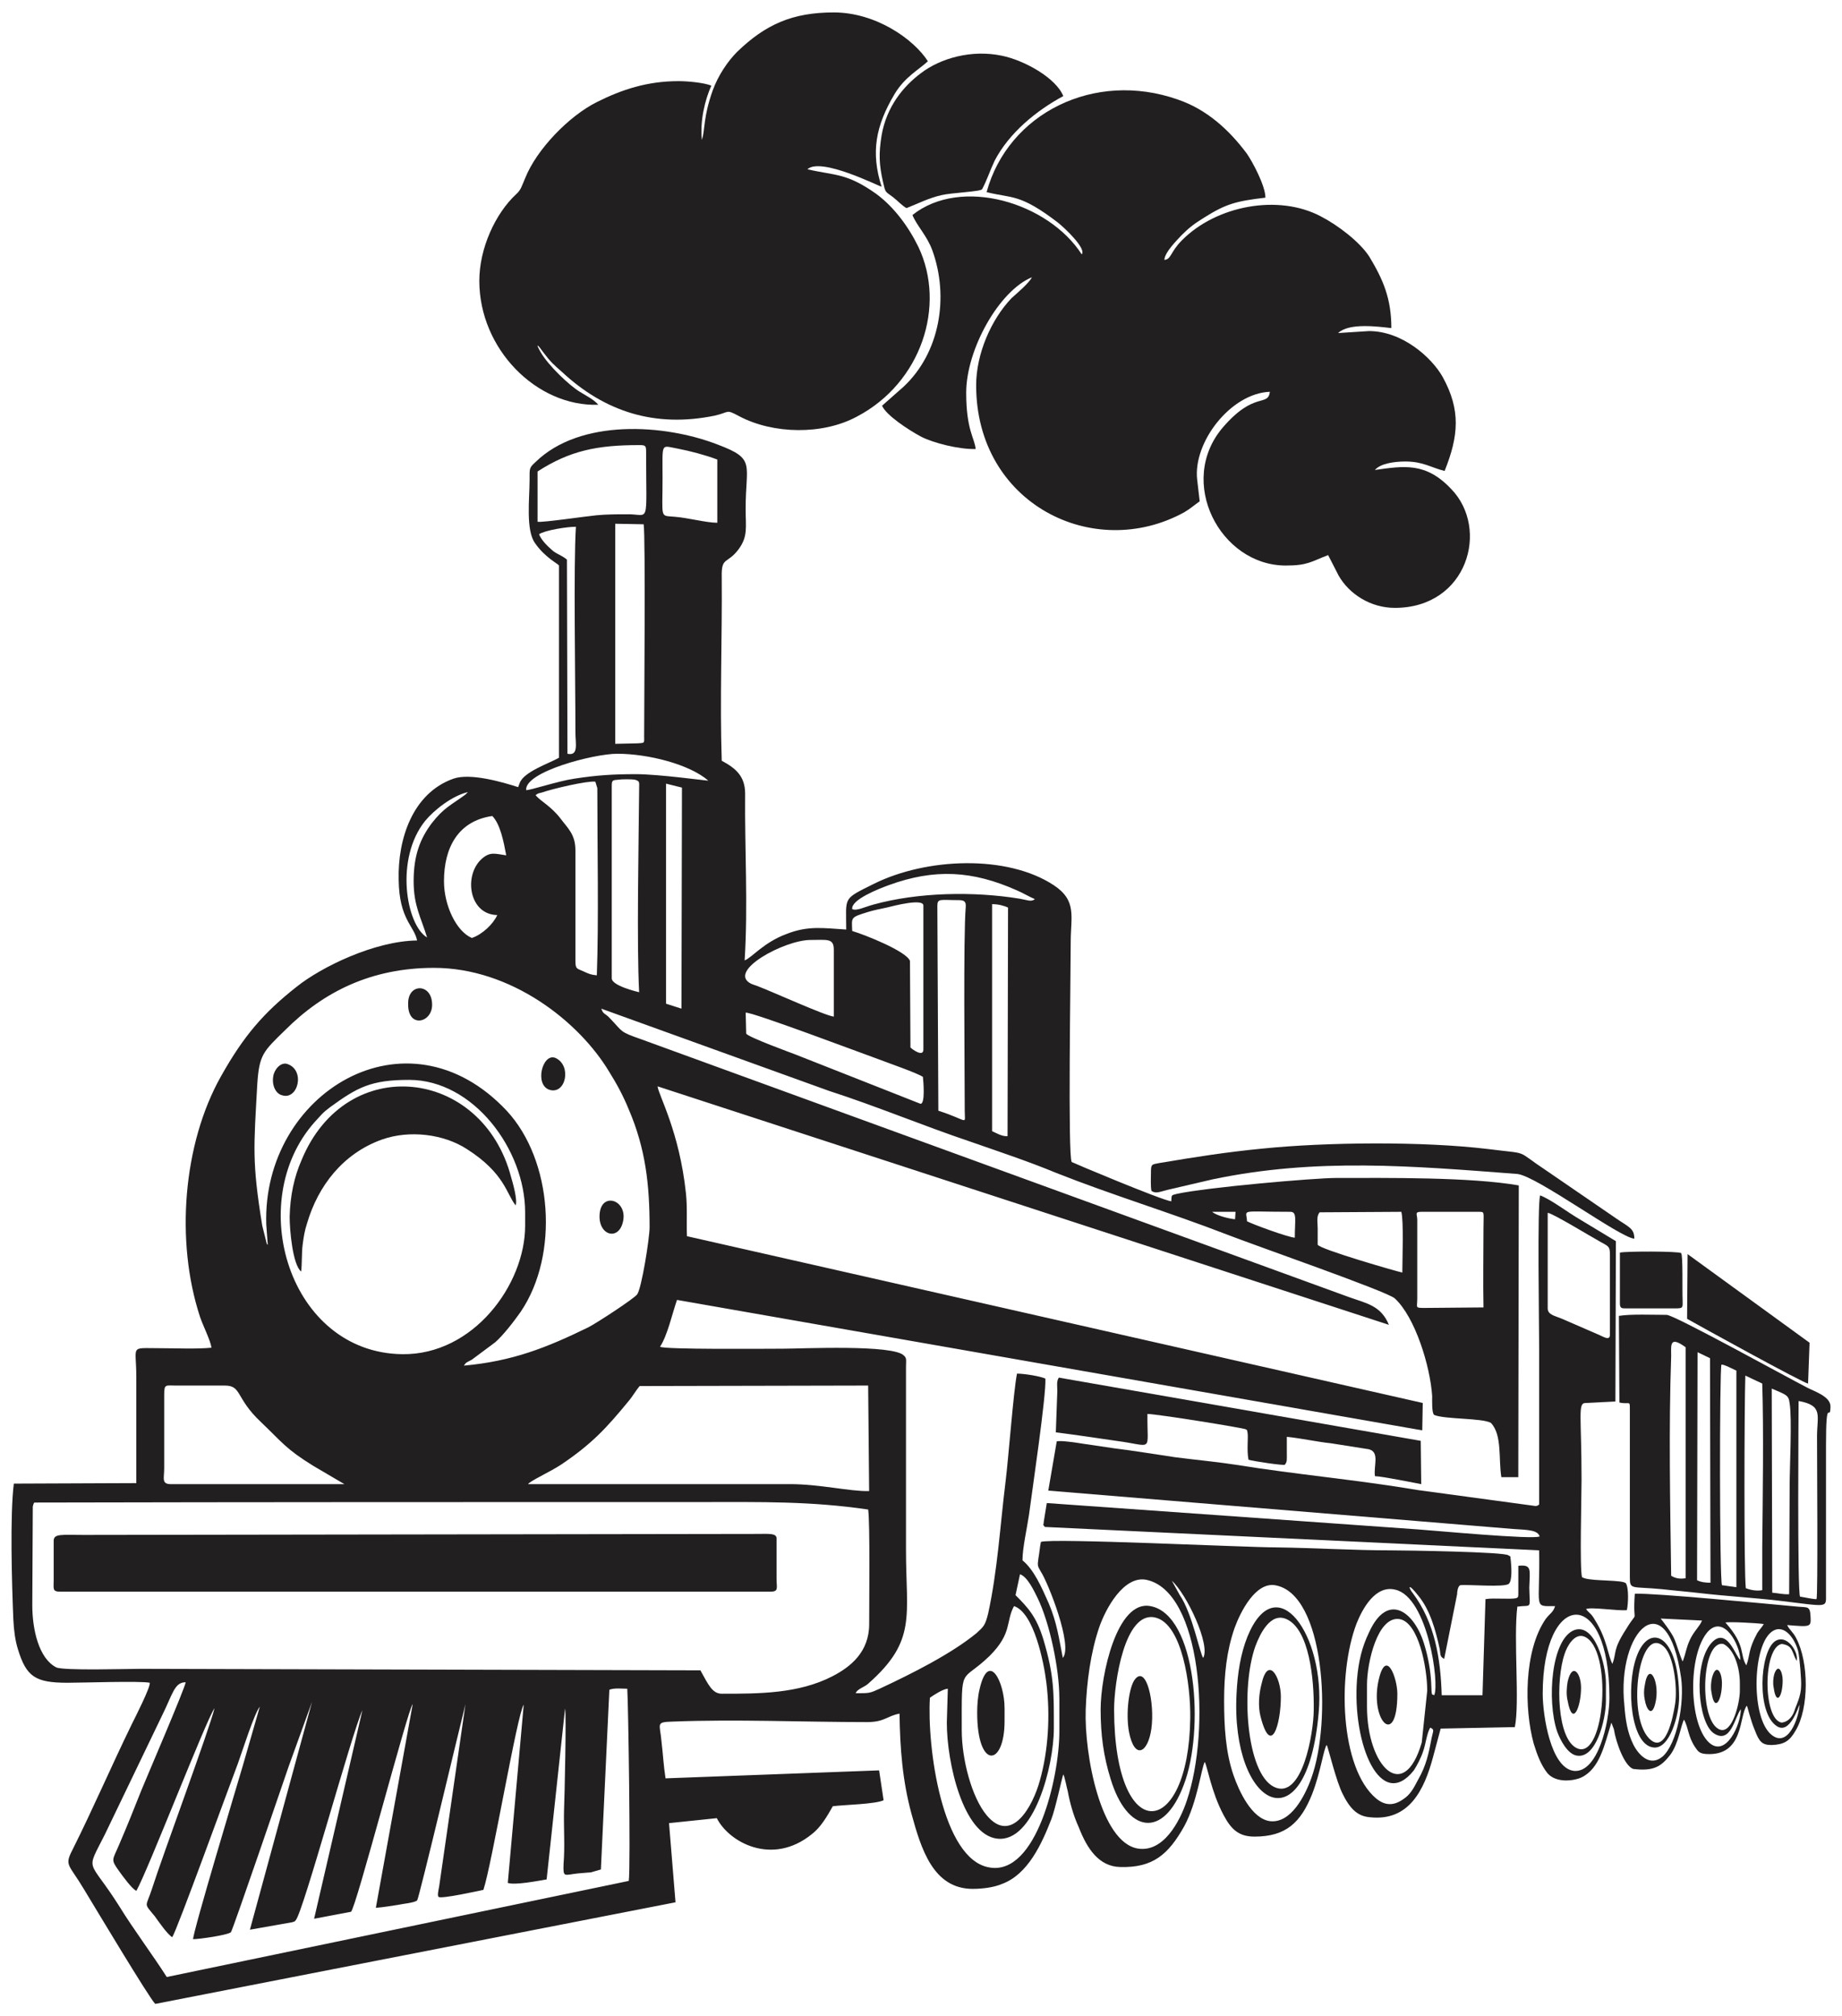
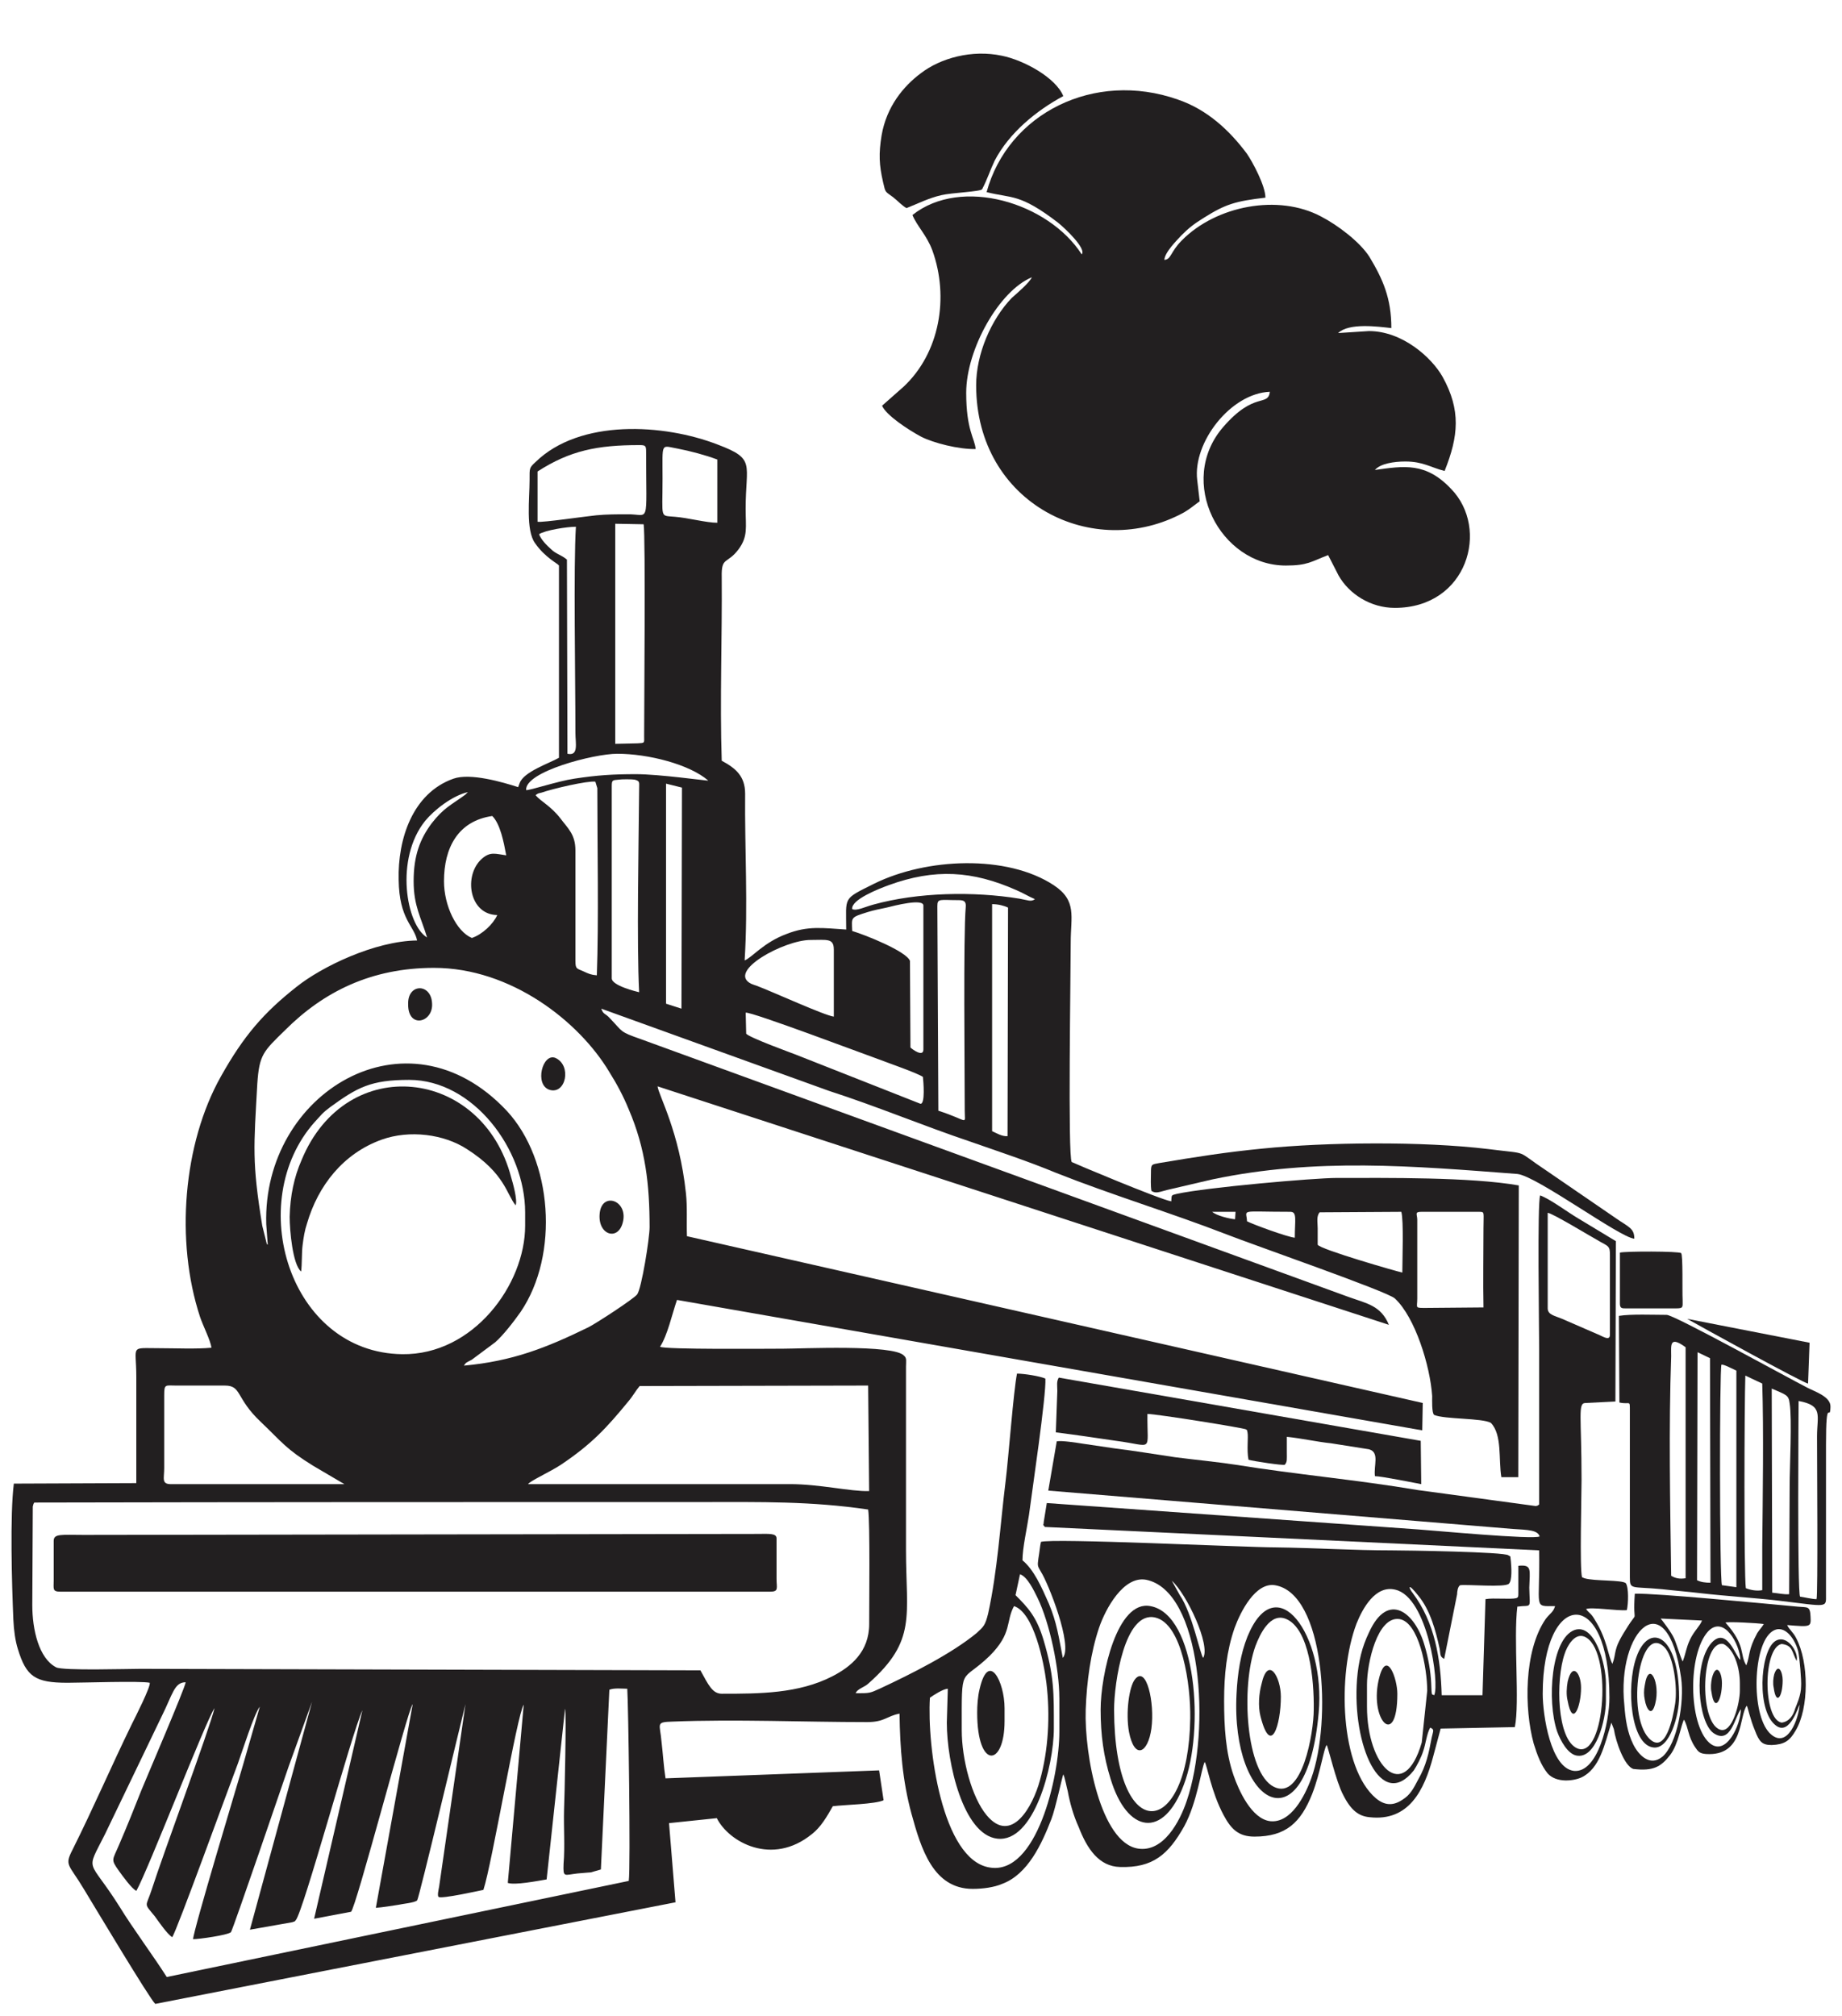
<svg xmlns="http://www.w3.org/2000/svg" version="1.2" baseProfile="tiny" id="Layer_1" x="0px" y="0px" width="104.882px" height="114.803px" viewBox="0 0 104.882 114.803" overflow="visible" xml:space="preserve">
  <g>
    <path fill-rule="evenodd" fill="#221F20" d="M54.761,98.504c0,1.672,0.567,3.827,1.417,4.847c1.417,1.701,2.636-0.51,3.033-1.984   c0.482-1.701,0.595-3.713,0.369-5.556c-0.142-1.162-0.709-3.997-1.843-4.365c-0.482,0.879-0.085,1.531-1.389,2.835   C54.676,95.896,54.761,94.677,54.761,98.504L54.761,98.504z M65.249,89.943c-1.276-0.227-2.296,1.644-2.665,2.721   c-0.482,1.417-0.709,3.09-0.765,4.677c-0.085,2.551,0.85,7.569,2.976,7.909c1.446,0.227,2.381-1.531,2.778-2.721   C68.962,98.447,68.424,90.567,65.249,89.943L65.249,89.943z M72.591,90.255c-1.106-0.17-1.956,1.502-2.296,2.438   c-0.454,1.304-0.595,2.665-0.595,4.139c0,1.474,0.085,2.948,0.539,4.252c0.283,0.822,1.02,2.494,2.098,2.608   c1.162,0.113,1.956-1.417,2.324-2.438C75.851,97.994,75.425,90.709,72.591,90.255L72.591,90.255z M81.265,96.265   c0-1.276-0.482-3.912-1.587-4.082c-1.247-0.17-1.843,2.494-1.843,3.742v1.247c0,3.402,2.098,5.556,3.118,2.041L81.265,96.265z    M17.769,96.888l-1.332,3.685c-0.283,0.822-3.175,9.298-3.288,9.439c-0.198,0.17-1.814,0.397-2.154,0.397   c0-0.454,2.494-8.731,2.835-9.893l0.964-3.345c-0.312,0.369-1.02,2.608-1.247,3.231c-0.595,1.559-3.487,9.553-3.742,9.893   c-0.283-0.17-0.765-0.879-0.992-1.191c-0.652-0.794-0.51-0.482-0.17-1.531c0.624-1.956,3.288-9.128,3.572-10.318   c-0.482,0.68-3.77,9.184-4.45,10.403c-0.255-0.113-0.765-0.822-0.992-1.134c-0.482-0.68-0.369-0.595,0-1.474   c0.454-1.049,0.85-2.041,1.276-3.118c0.312-0.765,2.494-5.839,2.523-6.151c-0.652,0-0.737,0.68-1.361,1.928l-3.231,6.718   c-1.134,2.268-0.964,1.276,0.85,4.167c0.709,1.162,1.928,2.806,2.665,3.969l26.306-5.471c0.113-0.765-0.028-10.205-0.085-10.942   c-0.283,0-0.737-0.057-1.02,0.057l-0.482,10.233c-0.935,0.255-0.17,0.113-1.332,0.227c-0.765,0.085-0.822,0.255-0.794-0.539   c0.085-1.02,0-2.069,0.028-3.09c0.028-0.595,0.142-5.556,0.057-5.754l-1.049,9.723c-0.51,0.085-1.814,0.34-2.211,0.198   l0.907-10.148c-0.369,0.51-1.814,9.099-2.296,10.545c-0.142,0.028-2.438,0.539-2.551,0.397c-0.085-0.057,0-0.425,0.028-0.567   l1.502-10.403c-0.283,1.106-2.636,11.027-2.75,11.169c-0.142,0.142-0.85,0.198-1.077,0.255c-0.369,0.057-0.879,0.142-1.276,0.17   l2.098-11.594c-0.255,0.198-3.26,11.735-3.515,11.82l-2.098,0.397l2.75-11.877c-0.624,1.361-3.373,11.509-3.798,11.962   c-0.113,0.113,0.028,0.028-0.198,0.113l-2.409,0.425L17.769,96.888z M81.662,96.52c0.312-0.652-0.368-5.584-2.211-6.009   c-1.134-0.283-1.871,1.077-2.211,1.928c-1.106,2.92-0.935,8.22,1.106,9.95c0.51,0.425,0.992,0.425,1.502,0.085   c0.454-0.283,0.624-0.624,0.907-1.162c0.454-0.794,0.595-1.474,0.765-2.381c0.085-0.397,0.17-0.454-0.085-0.567   c-0.198,0.34-0.255,0.935-0.397,1.332c-0.113,0.369-0.369,0.85-0.539,1.106c-1.871,2.353-3.515-1.446-3.231-5.187   c0.085-1.02,0.283-1.843,0.68-2.665c1.077-2.381,2.636-1.162,3.175,0.765c0.198,0.652,0.34,1.446,0.369,2.126   C81.52,96.633,81.52,96.435,81.662,96.52L81.662,96.52z M60.317,96.661c0-1.616-0.539-4.252-1.247-5.698   c-0.198-0.397-0.567-1.191-0.992-1.332l-0.255,1.191c0.709,0.709,1.191,1.219,1.587,2.523c0.624,2.098,0.595,3.033,0.595,5.074   c0,2.126-1.134,6.52-3.231,6.265c-1.928-0.227-2.863-4.309-2.863-6.605l0.057-1.928c-0.255,0-0.822,0.369-1.02,0.51   c-0.17,2.778,0.68,9.241,3.402,9.666c2.665,0.454,3.969-5.131,3.969-7.739V96.661z M68.509,94.394   c0.425-0.737-0.935-3.628-1.786-4.394l0.454,0.822C67.885,91.843,68.339,94.224,68.509,94.394L68.509,94.394z M49.432,85.946   c-3.288-0.482-6.094-0.425-9.411-0.425c-12.671,0-25.37,0-38.069,0.028c-0.057,0.113-0.028,0-0.085,0.227l-0.028,5.613   c0,1.389,0.369,3.033,1.361,3.543c0.397,0.198,4.054,0.085,4.791,0.085l31.89,0.085c0.454,0.822,0.68,1.332,1.219,1.332   c2.126,0,4.365,0,6.293-0.992c1.049-0.539,2.098-1.389,2.098-2.976C49.488,91.332,49.545,86.683,49.432,85.946L49.432,85.946z    M49.432,78.888l-13.011,0.028c-0.198,0.227-0.425,0.624-0.624,0.85c-1.276,1.559-2.126,2.466-3.855,3.628   c-0.595,0.397-1.786,0.935-1.871,1.106h14.91c1.701,0,3.43,0.425,4.507,0.397L49.432,78.888z M17.825,83.452   c-1.559-0.964-1.757-1.332-2.976-2.494c-1.446-1.361-1.077-2.069-2.041-2.069h-2.75c-0.652,0-0.709-0.113-0.709,0.567v4.139   c0,0.595-0.17,0.907,0.397,0.907h9.865L17.825,83.452z M84.468,69.931c0-0.935,0.085-0.935-0.255-0.935h-3.288   c-0.397,0-0.227,0.142-0.227,0.454v4.479c0,0.567-0.17,0.539,0.539,0.539l3.231-0.028C84.439,72.935,84.468,71.433,84.468,69.931   L84.468,69.931z M79.847,72.454c0-0.68,0.085-2.976-0.057-3.458l-4.649,0.028c-0.198,0.227-0.113,0.567-0.113,0.907   c0,0.312,0,0.624,0,0.935C75.114,71.121,79.649,72.425,79.847,72.454L79.847,72.454z M29.901,69.024c0-3.572-2.948-7.54-6.605-7.54   c-2.183,0-2.948,0.425-4.507,1.559c-0.454,0.34-0.482,0.425-0.879,0.85c-4.025,4.535-1.446,13.124,4.989,13.209   c4.054,0.057,7.002-3.968,7.002-7.313V69.024z M73.725,70.469c0-1.02,0.142-1.474-0.255-1.474c-2.976,0-2.494-0.17-2.466,0.539   C71.315,69.704,73.328,70.441,73.725,70.469L73.725,70.469z M70.351,68.995h-1.332c0.255,0.227,0.992,0.397,1.304,0.425   L70.351,68.995z M57.397,51.676c-0.227-0.113-0.567-0.198-0.907-0.198v12.926c0.255,0.113,0.567,0.312,0.879,0.283L57.397,51.676z    M35.797,63.156c-0.312-0.765-0.68-1.446-1.106-2.126c-1.729-2.891-5.613-5.924-9.978-5.924c-3.572,0-6.293,1.361-8.476,3.543   c-1.247,1.219-1.474,1.389-1.587,3.061c-0.198,3.6-0.312,4.422,0.283,8.079l0.255,1.02c0,0,0,0.028,0.057,0.057l-0.085-1.162   c-0.227-7.455,7.994-12.529,13.691-6.463c2.608,2.806,3.005,8.192,0.794,11.452c-0.397,0.567-1.02,1.361-1.446,1.729l-1.332,0.992   c-0.369,0.198-0.312,0.142-0.454,0.34c2.778-0.255,4.706-1.02,7.087-2.183c0.454-0.227,2.58-1.616,2.778-1.871   c0.255-0.34,0.709-3.203,0.709-3.827C36.988,67.465,36.761,65.395,35.797,63.156L35.797,63.156z M52.55,61.313   c-0.34-0.227-1.984-0.794-2.494-0.992c-0.879-0.312-7.257-2.721-7.597-2.665l0.028,1.191c0.085,0.198,2.665,1.134,2.806,1.191   l7.115,2.806C52.691,62.872,52.578,61.569,52.55,61.313L52.55,61.313z M36.392,56.494c-0.142-2.835-0.028-8.249,0-11.565   c0-0.397,0.057-0.454-0.255-0.539c-0.142-0.028-0.765-0.028-0.907,0c-0.369,0.028-0.397,0.028-0.397,0.397v10.913   C34.833,56.126,36.279,56.466,36.392,56.494L36.392,56.494z M47.476,54.057c0-0.652-0.397-0.539-1.332-0.539   c-1.474,0-4.791,1.786-3.373,2.494c0.057,0.028,0.227,0.085,0.312,0.113c0.907,0.34,3.883,1.701,4.394,1.757V54.057z    M52.578,51.562c0-0.425-1.644,0-2.098,0.113c-0.397,0.085-0.709,0.142-1.077,0.255c-0.992,0.312-0.907,0.283-0.879,1.077   c0.765,0.227,3.09,1.162,3.288,1.701l0.028,4.932c0.113,0.113,0.737,0.567,0.737,0.113V51.562z M54.988,51.647   c0.028-0.312-0.085-0.397-0.397-0.397c-1.077,0-1.219-0.113-1.219,0.34l0.057,11.65c1.757,0.567,1.502,0.85,1.502,0   C54.931,61.002,54.846,53.291,54.988,51.647L54.988,51.647z M58.928,51.194c-0.34-0.142-0.652-0.34-1.049-0.51   c-2.494-1.106-4.649-1.247-7.285-0.283c-0.539,0.198-2.154,0.822-2.069,1.361c0.255,0.113,0.68-0.113,1.191-0.255   c2.551-0.709,5.726-0.765,8.334-0.34C58.531,51.25,58.701,51.364,58.928,51.194L58.928,51.194z M28.824,48.699   c-0.142-0.765-0.34-1.786-0.794-2.239c-1.956,0.283-2.75,1.814-2.75,3.713c0,1.389,0.709,2.863,1.587,3.231   c0.595-0.198,1.219-0.794,1.446-1.304c-1.616-0.028-1.928-2.268-0.879-3.203C27.917,48.472,28.2,48.614,28.824,48.699   L28.824,48.699z M37.923,44.617v12.529l0.879,0.283l0.028-12.586L37.923,44.617z M33.898,44.504   c-0.454-0.057-2.409,0.397-3.061,0.624c-0.227,0.057-0.17,0.028-0.34,0.142c0.255,0.34,0.85,0.595,1.417,1.332   c0.425,0.567,0.85,0.907,0.85,1.814v6.293c0,0.482,0.085,0.425,0.454,0.595c0.312,0.142,0.425,0.198,0.765,0.227   c0.113-3.09,0.028-7.427,0.028-10.658L33.898,44.504z M24.317,53.376c-0.34-1.134-0.765-1.786-0.765-3.203   c0-1.474,0.369-2.409,1.02-3.288c0.709-0.907,1.077-1.02,1.928-1.644c0.085-0.085,0.085-0.085,0.142-0.142   c-0.879,0.198-1.928,1.02-2.438,1.644C22.474,48.898,23.126,52.668,24.317,53.376L24.317,53.376z M40.332,44.447   c-1.077-0.935-3.43-1.531-5.187-1.531c-1.332,0-5.272,1.02-5.187,2.069c0.198,0.028,1.786-0.51,2.75-0.652   c1.304-0.198,2.183-0.255,3.515-0.255C37.526,44.079,40.162,44.447,40.332,44.447L40.332,44.447z M35.032,29.82V42.35l1.276-0.028   c0.425-0.028,0.369,0,0.369-0.425c0-1.587,0.085-11.31-0.028-12.047L35.032,29.82z M32.31,42.917   c0.652,0.142,0.454-0.595,0.454-1.191c0-2.976-0.113-9.581,0.028-11.735c-0.51,0-1.757,0.198-2.098,0.425   c0.113,0.312,0.454,0.652,0.68,0.85c0.283,0.283,0.567,0.312,0.907,0.595L32.31,42.917z M36.789,25.739   c0-0.368-0.028-0.397-0.397-0.397c-2.381,0-3.94,0.312-5.783,1.502v2.863c0.255,0.057,2.75-0.312,3.345-0.368   c0.595-0.057,1.162-0.057,1.757-0.057C37.016,29.254,36.789,30.047,36.789,25.739L36.789,25.739z M40.843,26.164   c-0.68-0.255-1.531-0.482-2.268-0.624c-0.964-0.17-0.85-0.397-0.85,1.701c0,2.353-0.17,2.098,0.709,2.183   c0.737,0.057,1.786,0.34,2.409,0.34V26.164z M68.594,100.318c-0.198,0.397-0.425,2.296-1.162,3.657   c-0.907,1.616-1.786,2.381-3.657,2.324c-1.191-0.028-1.871-1.02-2.353-2.268c-0.312-0.68-0.51-1.417-0.624-2.041   c-0.057-0.198-0.17-0.822-0.255-0.964c-0.057,0.113-0.454,1.984-0.68,2.551c-0.539,1.389-1.332,3.146-2.806,3.685   c-0.454,0.198-1.106,0.283-1.672,0.283c-2.268,0-2.948-2.324-3.487-4.28c-0.51-1.871-0.652-3.713-0.68-5.698   c-0.737,0.142-0.85,0.482-1.843,0.482c-3.628,0-7.455-0.17-11.083-0.028c-0.992,0.028-0.709,0.113-0.624,1.162   c0.085,0.709,0.113,1.332,0.227,2.069l12.161-0.454l0.255,1.701c-0.482,0.227-2.211,0.255-2.891,0.34   c-0.34,0.595-0.68,1.191-1.191,1.587c-2.268,1.843-4.734,0.454-5.414-0.907l-2.721,0.283l0.369,4.507L8.84,114.094   c-0.312-0.283-3.402-5.443-4.054-6.52c-0.879-1.474-1.134-1.332-0.652-2.268c1.191-2.381,2.211-4.762,3.373-7.143   c0.198-0.397,1.077-2.126,1.02-2.353c-0.51-0.113-3.827,0-4.677,0c-1.843,0-2.353-0.34-2.835-1.928   c-0.142-0.454-0.227-1.049-0.255-1.672c-0.085-2.013-0.198-5.953,0.028-7.739l6.973-0.028c0-2.013,0-4.025,0-6.066   c0-1.814-0.397-1.616,1.304-1.616c0.907,0,2.126,0.057,2.976-0.028c-0.057-0.425-0.482-1.247-0.652-1.757   c-1.417-4.309-0.964-9.865,1.191-13.691c1.304-2.324,2.438-3.628,4.309-5.102c1.417-1.134,4.45-2.608,6.86-2.636   c-0.17-0.85-1.02-1.191-1.049-3.458c-0.057-2.324,0.794-4.932,3.118-5.754c0.964-0.34,2.806,0.198,3.685,0.482l0.085-0.227   c0.227-0.652,1.701-1.134,2.239-1.446V32.202c-0.057-0.113-0.794-0.454-1.361-1.276c-0.539-0.737-0.312-2.551-0.312-3.6   c0-0.68-0.028-0.68,0.34-1.02c2.523-2.466,7.313-2.183,10.375-0.992c2.183,0.822,1.587,1.077,1.587,3.657   c0,1.049,0.142,1.559-0.397,2.296c-0.652,0.879-0.992,0.397-0.964,1.587c0.028,3.458-0.113,7.03,0,10.46   c0.794,0.425,1.332,0.879,1.332,1.871c-0.028,3.146,0.17,6.378-0.028,9.496c0.397-0.142,1.077-1.02,2.381-1.502   c1.219-0.482,2.069-0.34,3.402-0.255c0-1.899-0.227-1.701,1.587-2.608c2.976-1.474,7.569-1.672,10.233,0.085   c1.332,0.879,0.964,1.786,0.964,3.231c0,1.786-0.17,12.217,0.057,12.529c0.028,0.028,5.074,2.154,5.669,2.239   c0.028-0.368-0.028-0.34,0.312-0.425c1.672-0.368,7.824-0.907,9.099-0.907c2.891,0,7.625-0.057,10.375,0.425l-0.028,16.611h-0.964   c-0.17-1.02,0.057-2.409-0.595-3.09c-0.482-0.283-2.636-0.198-3.231-0.454c-0.142-0.113-0.113-0.822-0.113-1.077   c-0.113-1.701-0.964-4.479-2.126-5.556c-0.425-0.397-8.022-3.033-9.609-3.657c-3.146-1.219-6.52-2.239-9.666-3.487   c-1.644-0.68-3.203-1.191-4.904-1.786c-2.693-0.907-5.329-2.013-8.05-2.891L34.238,57.43c0.113,0.34,0.227,0.255,0.482,0.539   c0.765,0.794,0.539,0.765,1.757,1.191l40.309,14.683c1.02,0.369,1.843,0.482,2.296,1.587L37.441,61.852   c0.057,0.51,1.247,2.58,1.616,6.094c0.085,0.765,0.028,1.644,0.057,2.438L81.01,79.88l-0.028,1.559l-42.435-7.427   c-0.283,0.822-0.539,2.013-0.964,2.665c0.227,0.17,6.151,0.113,7.002,0.113c1.02,0,6.321-0.255,6.888,0.397   c0.17,0.142,0.113,0.312,0.113,0.624v10.431c0,3.77,0.624,5.159-2.126,7.597c-0.227,0.227-0.652,0.312-0.737,0.567   c0.822,0,0.794,0,1.417-0.283c1.757-0.822,4.025-1.956,5.471-3.146c0.397-0.368,0.482-0.425,0.652-1.106   c0.539-2.466,0.68-4.989,0.992-7.512c0.17-1.361,0.454-5.187,0.652-6.151c0.397,0,1.304,0.142,1.616,0.283   c0.057,0.935-0.765,6.463-0.935,7.767c-0.113,0.765-0.369,1.871-0.369,2.58c0.652,0.539,1.077,1.502,1.502,2.466   c0.454,1.077,0.567,1.928,0.794,3.09c0.595-0.68-0.85-4.309-1.247-4.904c-0.198-0.34-0.198-0.34-0.142-0.765   c0.057-0.312,0.085-0.68,0.142-0.935c0.595-0.227,11.707,0.312,13.38,0.312c2.183,0.028,4.45,0.17,6.605,0.17   c0.709,0,6.463,0.085,6.633,0.283c0.17,0.113,0.085-0.028,0.142,0.34c0.028,0.312,0.085,1.077-0.113,1.276   c-0.227,0.227-2.353,0.028-2.778,0.085c-0.142,0.085-0.17,0.397-0.17,0.51l-0.737,3.685c-0.255-0.142-0.198-0.227-0.255-0.567   c-0.227-1.049-0.539-2.211-1.219-3.033c-0.624-0.794-0.567-0.454-0.312-0.142c1.247,1.672,1.587,3.713,1.644,5.811h2.324   l0.17-5.471c0.454-0.085,1.417,0.028,1.757-0.057c0.113-0.057,0.113-0.057,0.113-0.34V89.15c0.794-0.085,0.652,0.227,0.624,1.247   c0.028,1.276,0.17,0.964-0.68,1.077c-0.227,1.843,0.142,5.471-0.142,6.86l-4.224,0.085l-0.425,1.587   c-0.51,1.928-1.389,3.713-3.628,3.458c-0.595-0.057-1.049-0.368-1.502-1.276c-0.397-0.737-0.85-2.721-0.935-2.835   c-0.17,0.198-0.34,1.531-0.822,2.778c-0.652,1.644-1.502,2.438-3.288,2.438c-0.907,0-1.332-0.425-1.757-1.219   C68.962,102.019,68.736,100.517,68.594,100.318L68.594,100.318z" />
    <path fill-rule="evenodd" fill="#221F20" d="M72.052,11.254c-1.701,0.198-2.268,0.368-3.487,1.134   c-0.595,0.368-0.879,0.595-1.304,1.02c-0.227,0.255-0.935,0.935-0.964,1.389c0.397-0.028,0.34-0.454,0.992-1.106   c1.956-1.984,5.499-2.665,7.937-1.361c0.935,0.482,2.211,1.446,2.75,2.296c0.765,1.276,1.247,2.353,1.247,4.054   c-0.765-0.085-2.409-0.312-3.033,0.283l1.757-0.113c1.899,0,3.572,1.502,4.195,2.608c1.049,1.899,0.907,3.373,0.113,5.357   c-0.794-0.198-1.219-0.539-2.239-0.539c-0.624,0-1.417,0.113-1.729,0.482c1.644-0.227,2.891-0.454,4.337,1.077   c2.211,2.268,0.935,6.775-3.203,6.775c-1.389,0-2.608-0.794-3.203-1.843l-0.595-1.162c-0.964,0.368-1.162,0.595-2.409,0.595   c-3.742,0-6.236-4.791-3.572-7.88c1.786-2.069,2.551-1.134,2.665-2.013c-2.239,0.085-4.394,2.891-4.139,5.017l0.142,1.219   c-0.283,0.198-0.539,0.425-0.879,0.624c-5.159,2.835-11.849-0.482-11.849-7.228c0-1.786,0.85-3.742,2.013-4.961   c0.312-0.283,0.992-0.85,1.162-1.191c-1.871,0.765-3.742,4.11-3.742,6.576c0,2.126,0.482,2.58,0.539,3.203   c-0.935,0.028-2.409-0.34-3.118-0.709c-0.737-0.397-1.984-1.219-2.211-1.757l1.219-1.077c2.069-1.928,2.608-5.102,1.644-7.767   c-0.312-0.85-0.879-1.389-1.134-2.013c2.778-2.211,7.739-0.709,9.638,2.239c0.283-0.312-0.935-1.474-1.361-1.814   c-2.183-1.672-2.608-1.361-4.054-1.729c1.219-4.479,6.123-6.945,10.885-5.272c1.672,0.567,2.948,1.757,3.94,3.09   C71.315,9.213,72.052,10.573,72.052,11.254L72.052,11.254z" />
-     <path fill-rule="evenodd" fill="#221F20" d="M52.833,3.487c-0.51,0.482-1.304,0.879-1.899,1.871   c-1.077,1.814-1.361,3.317-0.737,5.272c-0.17-0.028-3.458-1.701-4.224-0.992c1.587,0.368,2.239,0.198,3.94,1.417   c0.992,0.737,1.814,1.843,2.381,3.005c1.587,3.345,0.17,7.739-3.515,9.666c-1.956,1.049-4.762,0.992-6.69-0.028   c-0.794-0.425-0.51-0.227-1.417-0.028c-3.345,0.68-6.208-0.198-8.674-2.494c-0.454-0.397-0.652-0.567-1.077-1.134   c-0.255-0.369-0.482-0.595-0.142,0c0.454,0.794,1.672,1.928,2.239,2.268c0.369,0.227,0.822,0.454,1.049,0.737   c-3.515,0.113-6.775-3.175-6.775-7.058c0-1.843,0.907-3.827,2.098-4.932c0.283-0.255,0.312-0.454,0.51-0.907   c0.652-1.644,2.494-3.543,4.082-4.337C35.4,5.102,36.846,4.62,38.632,4.62c0.539,0,1.446,0.085,1.871,0.255   c-0.369,0.822-0.652,2.013-0.539,3.09c0.198-0.595,0.057-1.247,0.624-2.835c0.312-0.85,0.85-1.644,1.389-2.183   c1.616-1.559,3.146-2.239,5.499-2.239C49.857,0.709,52.011,2.211,52.833,3.487L52.833,3.487z" />
    <path fill-rule="evenodd" fill="#221F20" d="M91.639,96.661c0-6.406-3.798-6.123-3.798-0.227c0,1.219,0.454,4.252,1.786,4.394   C90.988,100.942,91.639,98.05,91.639,96.661L91.639,96.661z M92.49,97.087c0.057,0.794,0.17,1.559,0.51,2.239   c0.283,0.567,0.935,1.304,1.672,0.68c0.822-0.737,1.247-3.061,1.049-4.479C94.928,90,92.036,92.806,92.49,97.087L92.49,97.087z    M99.066,96.265v-0.425c0-0.879-0.312-1.928-0.935-2.239c-1.276-0.255-1.417,4.45-0.198,4.876   C98.641,98.731,99.066,96.945,99.066,96.265L99.066,96.265z M102.298,94.564c-0.283-0.51-0.198-0.879-0.85-0.964   c-1.077,0.198-1.077,4.309,0,4.479c0.425-0.057,0.652-0.397,0.765-0.794c0.085-0.227,0.34-0.765,0.34-1.276   c0.028-0.283-0.085-1.672-0.17-2.013c-0.227-0.822-0.907-1.644-1.587-1.02c-1.02,0.935-1.077,4.847,0.057,5.783   c0.935,0.794,1.559-0.879,1.616-1.701c-0.057,0.057-0.539,1.729-1.304,1.219c-1.162-0.765-0.964-4.195-0.113-4.819   C101.731,92.976,102.439,94.082,102.298,94.564L102.298,94.564z M99.095,94.507c-0.028-0.879-0.935-2.58-1.843-1.616   c-1.162,1.304-1.106,5.244,0.057,6.321c0.964,0.879,1.814-1.02,1.814-1.899c-0.34,0.425-0.567,2.041-1.559,1.361   c-0.879-0.624-1.162-3.883-0.142-5.102C98.329,92.523,98.84,94.365,99.095,94.507L99.095,94.507z M99.435,94.819   c0.227-0.595,0.085-0.85,0.624-1.843c0.17-0.255,0.255-0.312,0.369-0.51c-0.369-0.057-1.984-0.142-2.183-0.085   C99.435,93.713,99.038,94.195,99.435,94.819L99.435,94.819z M95.806,94.592c0.028-0.028,0.028-0.057,0.028-0.057   c0.17-0.454,0.17-0.709,0.397-1.191c0.227-0.482,0.567-0.765,0.68-1.077l-2.353-0.113c0.028,0.028,0.624,0.794,0.765,1.134   C95.466,93.6,95.665,94.309,95.806,94.592L95.806,94.592z M91.668,71.688c0-0.68,0.028-0.68-0.51-0.964   c-0.567-0.312-2.75-1.644-3.033-1.672v5.443c0,0.369,0.425,0.425,0.822,0.595l1.956,0.85c0.312,0.113,0.765,0.454,0.765,0.057   V71.688z M92.008,70.668l-0.028,9.128l-1.701,0.085c-0.454,0-0.227,0.709-0.227,4.394c0,0.85-0.113,5.074,0.028,5.528l0.142,0.057   c0.539,0.17,2.154,0.085,2.353,0.283c0.17,0.255,0.142,1.162,0.057,1.531c-0.51,0.057-2.069-0.198-2.324-0.057   c0.227,0.283,0.283,0.227,0.51,0.624c0.709,1.134,0.737,2.041,0.992,2.494c0.255-0.68,0-0.765,0.765-1.956   c0.794-1.304,0.369-0.057,0.51-2.041c1.276-0.028,7.115,0.539,9.269,0.737c0.567,0.057,0.709-0.057,0.737,0.567   c0.028,0.595,0.028,0.595-1.332,0.482c0.113,0.255,0.34,0.397,0.51,0.737c0.737,1.389,0.737,3.997-0.028,5.272   c-0.34,0.595-0.652,0.794-1.361,0.822c-0.539,0-0.709-0.17-0.964-0.85c-0.255-0.595-0.397-1.304-0.454-1.389   c-0.454,0.567-0.142,2.891-2.324,2.75c-0.368-0.028-0.454-0.142-0.624-0.397c-0.397-0.595-0.369-1.077-0.624-1.559   c-0.17,0.255-0.312,1.389-0.794,2.013c-0.51,0.652-0.935,0.935-2.098,0.794c-0.51-0.17-0.992-1.531-1.106-2.268l-0.142-0.369   c-0.397,1.276-0.652,2.608-1.701,3.118c-0.425,0.198-1.417,0.34-1.928-0.227c-0.368-0.454-0.595-1.049-0.794-1.701   c-0.539-1.956-0.567-5.272,0.68-7.087c0.255-0.34,0.425-0.368,0.539-0.737c-1.276,0-0.85,0.198-0.907-3.175l-28.148-1.332   c-0.142-0.227-0.085,0.057-0.057-0.312l0.17-1.049l21.146,1.502c0.85,0.057,6.576,0.595,6.917,0.397   c-0.113-0.369-0.68-0.369-1.531-0.425l-26.447-2.183l0.482-2.806c0.283-0.057,1.162,0.085,1.531,0.142   c0.567,0.085,1.162,0.17,1.729,0.255c1.162,0.142,2.324,0.34,3.487,0.51c1.106,0.142,2.296,0.255,3.43,0.425   c3.515,0.567,6.86,0.85,10.403,1.446l6.69,0.907c0.17-0.028,0.085-0.028,0.198-0.085v-8.844c0-1.191-0.113-8.362,0.057-8.759   c0.595,0.227,1.531,0.935,2.154,1.304L92.008,70.668z" />
    <path fill-rule="evenodd" fill="#221F20" d="M43.847,90.624H3.454c-0.482,0-0.397-0.142-0.397-0.652v-2.239   c0-0.425,0.454-0.34,1.701-0.34l38.324-0.057c0.68,0,1.134-0.057,1.134,0.255v2.296C44.216,90.425,44.358,90.624,43.847,90.624   L43.847,90.624z" />
    <path fill-rule="evenodd" fill="#221F20" d="M98.868,78.038c-0.198-0.085-0.709-0.368-0.85-0.34   c-0.113,0.255-0.113,12.217,0.028,12.557l0.822,0.113V78.038z M96.657,76.989l-0.028,12.983c0.227,0.113,0.482,0.142,0.765,0.142   l-0.028-12.784L96.657,76.989z M99.378,78.321c-0.057,1.616-0.085,11.254,0.028,12.104c0.283,0.113,0.624,0.17,0.935,0.113v-2.466   c0.028-2.778,0.085-6.633,0-9.298L99.378,78.321z M101.901,84.586c0-1.02,0.142-3.827,0-4.677c-0.057-0.482-0.17-0.482-1.02-0.85   l0.028,11.622c0.34,0.028,0.68,0.113,0.964,0.085L101.901,84.586z M103.432,91.049c0.085-0.227,0.028-7.909,0.028-9.269   c0-1.191,0.369-1.757-1.049-2.013c0,0.113-0.085,10.998,0.085,11.14C102.723,90.935,103.177,91.049,103.432,91.049L103.432,91.049z    M95.977,76.706c-0.935-0.68-0.822-0.113-0.822,0.51c-0.142,4.054-0.057,8.447,0,12.501c0.227,0.142,0.482,0.198,0.822,0.142   V76.706z M92.802,89.802v-9.439c0-0.709,0.028-0.368-0.595-0.51l-0.028-4.932c0.68-0.113,1.984-0.057,2.721-0.057   c0.425,0,6.831,3.543,7.994,4.139c0.425,0.227,1.361,0.51,1.332,1.106c-0.028,0.907-0.255-0.737-0.255,2.154v8.532   c0,0.765,0.142,0.68-2.693,0.34c-1.474-0.17-2.976-0.255-4.45-0.425c-0.709-0.085-1.446-0.142-2.183-0.227   C92.887,90.312,92.802,90.539,92.802,89.802L92.802,89.802z" />
    <path fill-rule="evenodd" fill="#221F20" d="M60.543,5.471c-1.531,0.822-3.09,2.098-3.912,3.685   c-0.255,0.539-0.425,1.077-0.709,1.616c-0.085,0.142-1.729,0.198-2.324,0.34c-0.737,0.17-1.332,0.482-1.984,0.737   c-0.255-0.142-0.51-0.425-0.765-0.624c-0.454-0.34-0.425-0.227-0.567-0.85c-0.227-0.992-0.255-1.616-0.085-2.665   c0.283-1.644,1.247-2.806,2.239-3.543c1.106-0.85,2.891-1.361,4.62-0.992C58.304,3.43,60.118,4.422,60.543,5.471L60.543,5.471z" />
    <path fill-rule="evenodd" fill="#221F20" d="M80.896,82.035l0.028,2.466c-0.312-0.057-2.268-0.454-2.636-0.454   c-0.085-0.595,0.283-1.361-0.34-1.531l-2.154-0.34c-0.822-0.085-1.672-0.283-2.523-0.369c0,0.312,0,0.595,0,0.879   c0,0.425,0.028,0.539-0.113,0.709c-0.085,0.057-1.786-0.198-2.069-0.283c-0.113-0.567,0-1.276-0.057-1.559   c-0.085-0.283,0.085,0-0.085-0.17c-0.142-0.085-5.102-0.879-5.613-0.879c-0.028,2.239,0.397,1.814-1.786,1.531   c-1.162-0.17-2.296-0.34-3.43-0.482l0.085-2.353c0-0.312-0.057-0.539,0.085-0.765L80.896,82.035z" />
    <path fill-rule="evenodd" fill="#221F20" d="M29.362,68.627c-0.51-0.595-0.595-1.814-2.778-3.203   c-1.304-0.85-3.26-1.106-4.847-0.539c-2.211,0.794-3.628,2.636-4.252,4.762c-0.142,0.425-0.198,0.794-0.255,1.247   c-0.057,0.425-0.028,1.106-0.085,1.502c-0.482-0.397-0.652-2.353-0.652-3.118c0.028-1.191,0.255-2.268,0.68-3.231   c2.551-6.18,10.318-5.244,11.934,0.992C29.192,67.323,29.476,68.315,29.362,68.627L29.362,68.627z" />
    <path fill-rule="evenodd" fill="#221F20" d="M93.057,70.526c-0.822-0.057-5.556-3.572-6.661-3.685   c-5.953-0.454-11.452-0.935-17.376,0.312l-2.551,0.595c-0.454,0.113-0.652,0.227-0.907,0.057c-0.057-0.312-0.028-0.709-0.028-1.02   c0-0.51,0.028-0.482,0.482-0.567c2.013-0.34,3.827-0.624,5.868-0.822c3.628-0.368,9.128-0.425,12.869,0.028   c2.438,0.312,1.446,0,3.288,1.219l3.969,2.721C92.745,69.874,93.057,69.931,93.057,70.526L93.057,70.526z" />
-     <path fill-rule="evenodd" fill="#221F20" d="M103.035,76.45l-0.085,2.324c-0.227,0-6.293-3.345-6.888-3.685l0.028-3.685   L103.035,76.45z" />
+     <path fill-rule="evenodd" fill="#221F20" d="M103.035,76.45l-0.085,2.324c-0.227,0-6.293-3.345-6.888-3.685L103.035,76.45z" />
    <path fill-rule="evenodd" fill="#221F20" d="M65.788,92.098c-1.757-0.425-2.353,3.742-2.353,5.244   c0.028,7.88,4.252,7.37,4.337,0.482C67.8,95.953,67.318,92.466,65.788,92.098L65.788,92.098z M65.504,91.446   c2.636,0.482,3.09,7.087,1.899,10.176c-1.162,3.118-3.231,2.75-4.167-0.34c-0.397-1.276-0.567-2.494-0.567-3.94   C62.669,95.357,63.605,91.077,65.504,91.446L65.504,91.446z" />
    <path fill-rule="evenodd" fill="#221F20" d="M95.41,74.494h-2.835c-0.227,0-0.34,0-0.34-0.283V71.32   c0.283-0.085,3.373-0.085,3.487,0.028c0.113,0.113,0.057,2.154,0.085,2.665C95.806,74.438,95.863,74.494,95.41,74.494L95.41,74.494   z" />
    <path fill-rule="evenodd" fill="#221F20" d="M73.243,92.183c-0.907-0.397-1.502,0.85-1.757,1.531   c-0.85,2.353-0.539,7.228,1.049,8.022c1.616,0.794,2.268-3.09,2.268-4.394C74.83,95.613,74.547,92.75,73.243,92.183L73.243,92.183z    M75.085,97.512c-0.68,7.739-5.017,5.386-4.677-1.077c0.057-1.162,0.227-2.268,0.624-3.26   C72.676,89.178,75.482,93.118,75.085,97.512L75.085,97.512z" />
    <path fill-rule="evenodd" fill="#221F20" d="M57.199,97.257v0.737c0,2.608-1.559,2.778-1.559-0.482   c0-0.397,0.028-0.907,0.142-1.361C56.291,93.969,57.199,95.754,57.199,97.257L57.199,97.257z" />
    <path fill-rule="evenodd" fill="#221F20" d="M90.194,93.175c-0.539-0.198-0.964,0.539-1.106,0.992   c-0.51,1.474-0.454,4.904,0.737,5.386C91.413,100.176,91.838,93.798,90.194,93.175L90.194,93.175z M91.441,95.839v0.992   c0,1.077-0.567,3.373-1.701,3.118c-0.482-0.113-0.879-0.822-1.077-1.361c-0.595-1.757-0.34-5.301,0.992-5.783   C90.817,92.409,91.441,94.791,91.441,95.839L91.441,95.839z" />
    <path fill-rule="evenodd" fill="#221F20" d="M64.285,98.617c-0.198-1.077,0-2.58,0.34-3.005c0.652-0.822,1.134,1.332,0.935,2.806   C65.362,99.836,64.597,100.205,64.285,98.617L64.285,98.617z" />
    <path fill-rule="evenodd" fill="#221F20" d="M95.381,97.002c0.142-0.935-0.085-2.721-0.624-3.231   c-1.417-1.361-2.154,3.827-0.879,5.187C94.843,99.978,95.268,97.739,95.381,97.002L95.381,97.002z M95.608,96.661   c0,0.935-0.51,2.92-1.446,2.835c-1.304-0.113-1.587-3.43-0.992-5.131C93.879,92.324,95.608,93.033,95.608,96.661L95.608,96.661z" />
    <path fill-rule="evenodd" fill="#221F20" d="M72.931,96.605c0,1.587-0.567,3.458-1.162,1.106c-0.142-0.567-0.085-1.276,0.057-1.814   C72.194,94.224,72.931,95.471,72.931,96.605L72.931,96.605z" />
    <path fill-rule="evenodd" fill="#221F20" d="M79.564,96.435c0,3.231-1.672,1.446-1.02-0.964   C78.969,93.912,79.564,95.584,79.564,96.435L79.564,96.435z" />
    <path fill-rule="evenodd" fill="#221F20" d="M35.457,69.619c-0.283,1.077-1.474,0.68-1.304-0.595   C34.323,67.833,35.797,68.372,35.457,69.619L35.457,69.619z" />
-     <path fill-rule="evenodd" fill="#221F20" d="M16.351,60.576c1.049,0.34,0.624,2.069-0.283,1.786   c-0.369-0.085-0.595-0.567-0.51-1.077C15.614,60.888,15.983,60.463,16.351,60.576L16.351,60.576z" />
    <path fill-rule="evenodd" fill="#221F20" d="M23.24,57.203v-0.085c0-1.134,1.304-1.134,1.361,0   C24.685,58.224,23.24,58.592,23.24,57.203L23.24,57.203z" />
    <path fill-rule="evenodd" fill="#221F20" d="M31.63,60.236c0.935,0.425,0.595,2.098-0.34,1.814   C30.411,61.767,30.893,59.924,31.63,60.236L31.63,60.236z" />
    <path fill-rule="evenodd" fill="#221F20" d="M90.024,96.094c0,1.077-0.482,2.296-0.765,0.737c-0.085-0.34-0.057-0.737,0-1.077   C89.514,94.62,90.024,95.244,90.024,96.094L90.024,96.094z" />
    <path fill-rule="evenodd" fill="#221F20" d="M93.652,96.775c-0.057-0.255-0.057-0.539,0-0.822c0.227-1.474,0.907-0.142,0.595,1.049   C94.049,97.795,93.737,97.313,93.652,96.775L93.652,96.775z" />
    <path fill-rule="evenodd" fill="#221F20" d="M98.046,95.839c0,0.964-0.425,1.701-0.595,0.51c-0.057-0.255-0.028-0.567,0.028-0.822   C97.706,94.677,98.046,95.159,98.046,95.839L98.046,95.839z" />
    <path fill-rule="evenodd" fill="#221F20" d="M101.504,95.669c0,0.935-0.369,1.474-0.51,0.425c-0.057-0.255-0.028-0.539,0.028-0.765   C101.249,94.649,101.504,95.187,101.504,95.669L101.504,95.669z" />
  </g>
  <g>
</g>
  <g>
</g>
  <g>
</g>
  <g>
</g>
  <g>
</g>
  <g>
</g>
</svg>